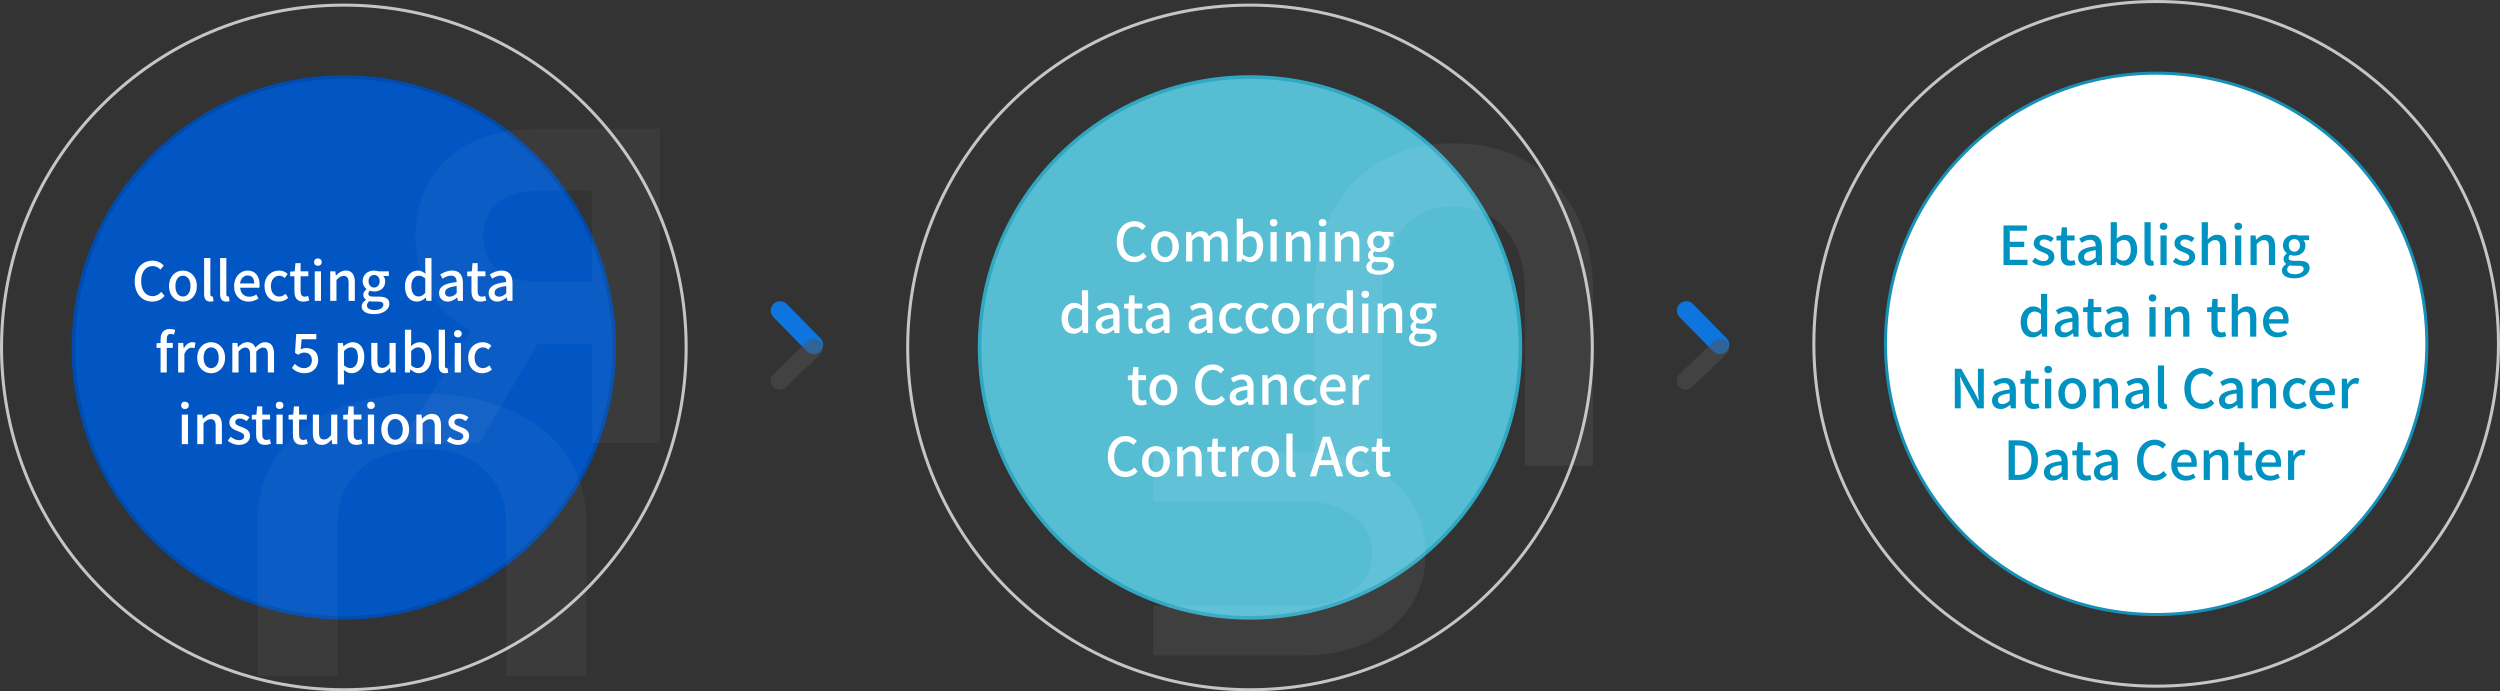
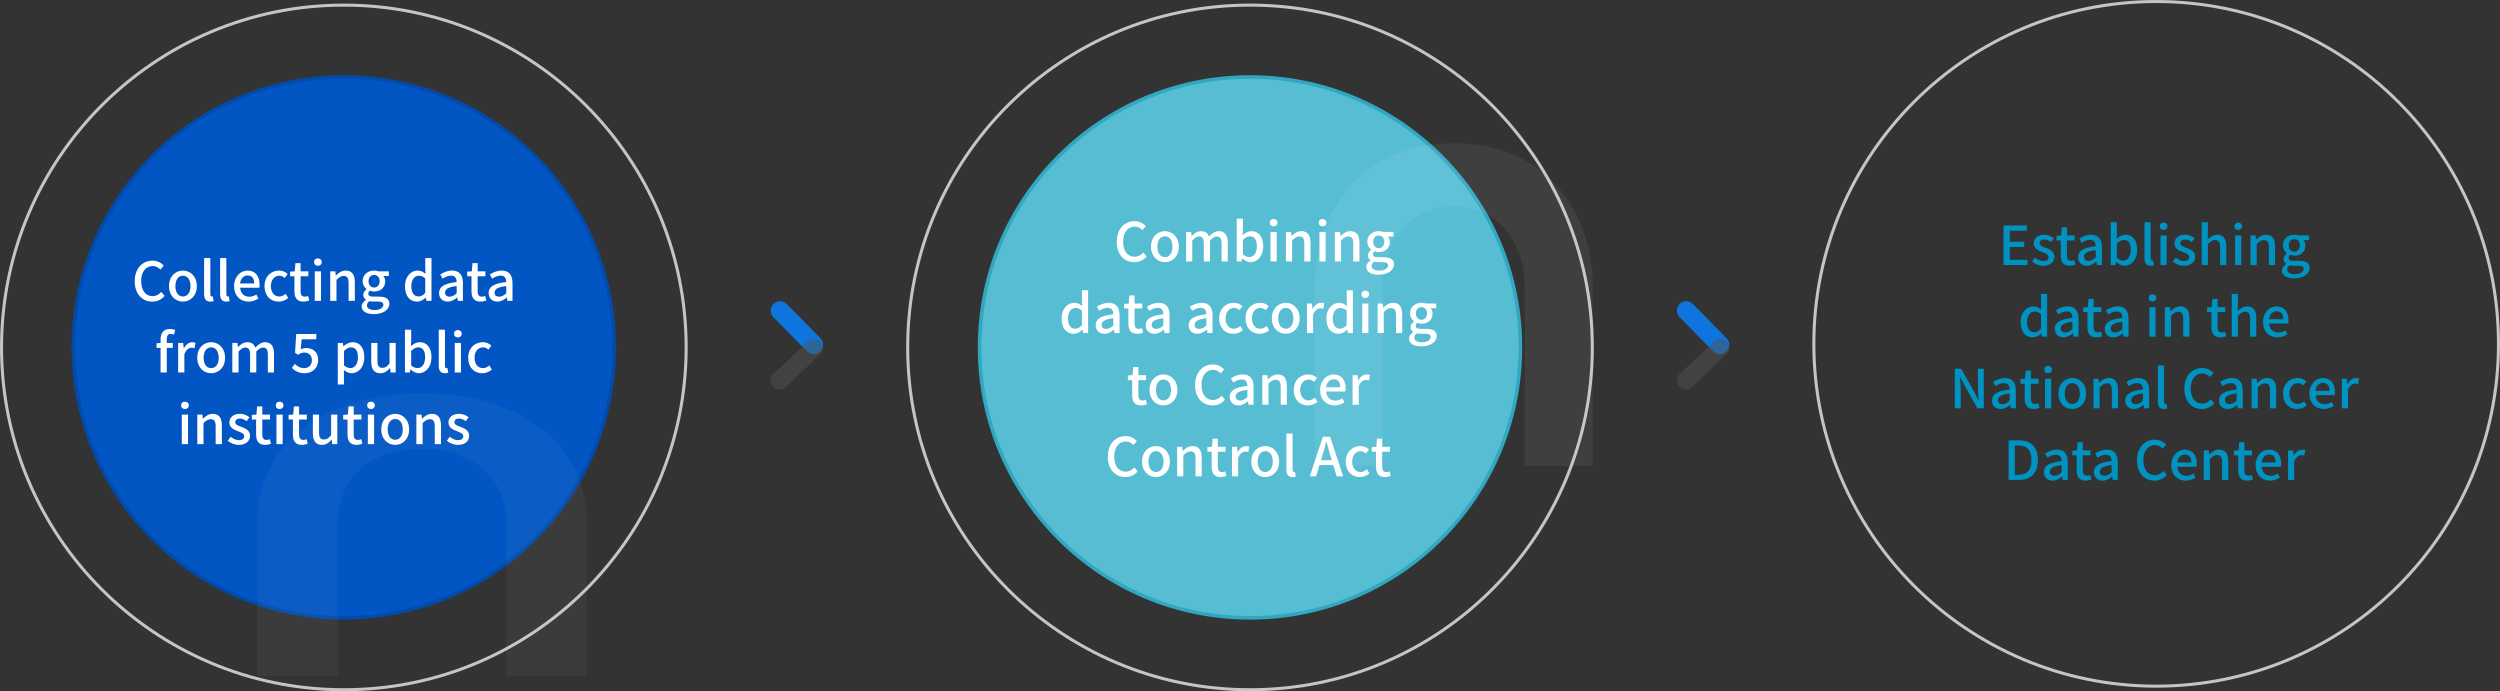
<svg xmlns="http://www.w3.org/2000/svg" width="698" height="193" viewBox="0 0 698 193" fill="none">
  <rect x="0" y="0" width="698" height="193" fill="#333333" stroke="none" />
  <g clip-path="url(#clip0_91_108)">
    <path d="M602 191.576C654.785 191.576 697.575 148.785 697.575 96.001C697.575 43.217 654.785 0.426 602 0.426C549.216 0.426 506.426 43.217 506.426 96.001C506.426 148.785 549.216 191.576 602 191.576Z" stroke="#DDDDDD" stroke-opacity="0.86" stroke-width="0.851" />
-     <path d="M602 171.575C643.739 171.575 677.575 137.739 677.575 96C677.575 54.261 643.739 20.425 602 20.425C560.262 20.425 526.426 54.261 526.426 96C526.426 137.739 560.262 171.575 602 171.575Z" fill="white" stroke="#1790B6" stroke-width="0.851" />
    <path d="M559.383 74V62.945H565.908V64.415H561.123V67.49H565.173V68.96H561.123V72.53H566.073V74H559.383ZM570.462 74.195C569.322 74.195 568.167 73.715 567.357 73.055L568.167 71.945C568.902 72.515 569.622 72.89 570.507 72.89C571.497 72.89 571.962 72.41 571.962 71.78C571.962 71.03 571.032 70.7 570.147 70.355C569.037 69.935 567.822 69.35 567.822 67.955C567.822 66.575 568.932 65.54 570.762 65.54C571.857 65.54 572.772 65.99 573.432 66.515L572.622 67.58C572.052 67.16 571.467 66.86 570.792 66.86C569.877 66.86 569.457 67.31 569.457 67.88C569.457 68.585 570.267 68.855 571.167 69.185C572.322 69.62 573.597 70.13 573.597 71.69C573.597 73.07 572.502 74.195 570.462 74.195ZM577.872 74.195C576.012 74.195 575.367 73.04 575.367 71.3V67.13H574.167V65.84L575.457 65.75L575.652 63.47H577.092V65.75H579.237V67.13H577.092V71.315C577.092 72.305 577.437 72.815 578.292 72.815C578.577 72.815 578.937 72.725 579.177 72.62L579.492 73.895C579.027 74.045 578.472 74.195 577.872 74.195ZM582.629 74.195C581.204 74.195 580.199 73.265 580.199 71.81C580.199 70.04 581.699 69.125 585.134 68.75C585.119 67.79 584.774 66.95 583.559 66.95C582.689 66.95 581.879 67.34 581.174 67.79L580.529 66.62C581.384 66.08 582.539 65.54 583.859 65.54C585.914 65.54 586.859 66.845 586.859 69.035V74H585.449L585.314 73.055H585.254C584.504 73.7 583.619 74.195 582.629 74.195ZM583.154 72.83C583.874 72.83 584.459 72.485 585.134 71.87V69.845C582.689 70.13 581.864 70.76 581.864 71.69C581.864 72.5 582.419 72.83 583.154 72.83ZM593.146 74.195C592.396 74.195 591.571 73.805 590.866 73.145H590.821L590.656 74H589.306V62.045H591.031V65.21L590.971 66.62C591.676 66.005 592.561 65.54 593.431 65.54C595.516 65.54 596.701 67.205 596.701 69.74C596.701 72.575 595.006 74.195 593.146 74.195ZM592.816 72.77C594.016 72.77 594.916 71.705 594.916 69.77C594.916 68.045 594.361 66.98 592.981 66.98C592.336 66.98 591.706 67.31 591.031 67.985V72.02C591.661 72.575 592.306 72.77 592.816 72.77ZM600.45 74.195C599.205 74.195 598.74 73.4 598.74 72.065V62.045H600.465V72.155C600.465 72.62 600.66 72.785 600.87 72.785C600.945 72.785 601.005 72.785 601.155 72.755L601.38 74.06C601.17 74.135 600.885 74.195 600.45 74.195ZM603.208 74V65.75H604.933V74H603.208ZM604.063 64.205C603.433 64.205 602.998 63.8 602.998 63.17C602.998 62.555 603.433 62.15 604.063 62.15C604.693 62.15 605.143 62.555 605.143 63.17C605.143 63.8 604.693 64.205 604.063 64.205ZM609.749 74.195C608.609 74.195 607.454 73.715 606.644 73.055L607.454 71.945C608.189 72.515 608.909 72.89 609.794 72.89C610.784 72.89 611.249 72.41 611.249 71.78C611.249 71.03 610.319 70.7 609.434 70.355C608.324 69.935 607.109 69.35 607.109 67.955C607.109 66.575 608.219 65.54 610.049 65.54C611.144 65.54 612.059 65.99 612.719 66.515L611.909 67.58C611.339 67.16 610.754 66.86 610.079 66.86C609.164 66.86 608.744 67.31 608.744 67.88C608.744 68.585 609.554 68.855 610.454 69.185C611.609 69.62 612.884 70.13 612.884 71.69C612.884 73.07 611.789 74.195 609.749 74.195ZM614.722 74V62.045H616.447V65.21L616.372 66.845C617.092 66.155 617.917 65.54 619.042 65.54C620.797 65.54 621.577 66.71 621.577 68.81V74H619.852V69.02C619.852 67.595 619.432 67.025 618.457 67.025C617.692 67.025 617.167 67.415 616.447 68.15V74H614.722ZM624.038 74V65.75H625.763V74H624.038ZM624.893 64.205C624.263 64.205 623.828 63.8 623.828 63.17C623.828 62.555 624.263 62.15 624.893 62.15C625.523 62.15 625.973 62.555 625.973 63.17C625.973 63.8 625.523 64.205 624.893 64.205ZM628.345 74V65.75H629.755L629.89 66.89H629.935C630.7 66.155 631.54 65.54 632.665 65.54C634.42 65.54 635.2 66.71 635.2 68.81V74H633.475V69.02C633.475 67.595 633.055 67.025 632.08 67.025C631.315 67.025 630.79 67.415 630.07 68.15V74H628.345ZM640.525 77.705C638.545 77.705 637.105 76.97 637.105 75.53C637.105 74.84 637.54 74.195 638.305 73.73V73.655C637.885 73.4 637.555 72.965 637.555 72.29C637.555 71.645 638.02 71.09 638.485 70.76V70.7C637.915 70.265 637.39 69.485 637.39 68.495C637.39 66.635 638.875 65.54 640.585 65.54C641.05 65.54 641.47 65.63 641.785 65.75H644.71V67.04H643.135C643.45 67.37 643.675 67.925 643.675 68.555C643.675 70.355 642.31 71.39 640.585 71.39C640.21 71.39 639.79 71.3 639.43 71.135C639.16 71.375 638.98 71.6 638.98 72.005C638.98 72.5 639.31 72.815 640.36 72.815H641.875C643.825 72.815 644.845 73.415 644.845 74.825C644.845 76.415 643.165 77.705 640.525 77.705ZM640.585 70.28C641.44 70.28 642.145 69.605 642.145 68.495C642.145 67.4 641.455 66.755 640.585 66.755C639.715 66.755 639.025 67.385 639.025 68.495C639.025 69.605 639.73 70.28 640.585 70.28ZM640.78 76.565C642.22 76.565 643.18 75.86 643.18 75.095C643.18 74.405 642.64 74.195 641.635 74.195H640.39C640 74.195 639.625 74.15 639.28 74.075C638.785 74.435 638.575 74.855 638.575 75.275C638.575 76.085 639.415 76.565 640.78 76.565ZM567.562 94.195C565.492 94.195 564.157 92.62 564.157 89.875C564.157 87.205 565.852 85.54 567.697 85.54C568.642 85.54 569.242 85.9 569.917 86.47L569.842 85.105V82.045H571.567V94H570.157L570.022 93.07H569.962C569.347 93.7 568.492 94.195 567.562 94.195ZM567.967 92.77C568.657 92.77 569.242 92.455 569.842 91.765V87.73C569.227 87.175 568.642 86.98 568.027 86.98C566.872 86.98 565.942 88.075 565.942 89.86C565.942 91.735 566.677 92.77 567.967 92.77ZM576.11 94.195C574.685 94.195 573.68 93.265 573.68 91.81C573.68 90.04 575.18 89.125 578.615 88.75C578.6 87.79 578.255 86.95 577.04 86.95C576.17 86.95 575.36 87.34 574.655 87.79L574.01 86.62C574.865 86.08 576.02 85.54 577.34 85.54C579.395 85.54 580.34 86.845 580.34 89.035V94H578.93L578.795 93.055H578.735C577.985 93.7 577.1 94.195 576.11 94.195ZM576.635 92.83C577.355 92.83 577.94 92.485 578.615 91.87V89.845C576.17 90.13 575.345 90.76 575.345 91.69C575.345 92.5 575.9 92.83 576.635 92.83ZM585.314 94.195C583.454 94.195 582.809 93.04 582.809 91.3V87.13H581.609V85.84L582.899 85.75L583.094 83.47H584.534V85.75H586.679V87.13H584.534V91.315C584.534 92.305 584.879 92.815 585.734 92.815C586.019 92.815 586.379 92.725 586.619 92.62L586.934 93.895C586.469 94.045 585.914 94.195 585.314 94.195ZM590.07 94.195C588.645 94.195 587.64 93.265 587.64 91.81C587.64 90.04 589.14 89.125 592.575 88.75C592.56 87.79 592.215 86.95 591 86.95C590.13 86.95 589.32 87.34 588.615 87.79L587.97 86.62C588.825 86.08 589.98 85.54 591.3 85.54C593.355 85.54 594.3 86.845 594.3 89.035V94H592.89L592.755 93.055H592.695C591.945 93.7 591.06 94.195 590.07 94.195ZM590.595 92.83C591.315 92.83 591.9 92.485 592.575 91.87V89.845C590.13 90.13 589.305 90.76 589.305 91.69C589.305 92.5 589.86 92.83 590.595 92.83ZM600.117 94V85.75H601.842V94H600.117ZM600.972 84.205C600.342 84.205 599.907 83.8 599.907 83.17C599.907 82.555 600.342 82.15 600.972 82.15C601.602 82.15 602.052 82.555 602.052 83.17C602.052 83.8 601.602 84.205 600.972 84.205ZM604.424 94V85.75H605.834L605.969 86.89H606.014C606.779 86.155 607.619 85.54 608.744 85.54C610.499 85.54 611.279 86.71 611.279 88.81V94H609.554V89.02C609.554 87.595 609.134 87.025 608.159 87.025C607.394 87.025 606.869 87.415 606.149 88.15V94H604.424ZM619.928 94.195C618.068 94.195 617.423 93.04 617.423 91.3V87.13H616.223V85.84L617.513 85.75L617.708 83.47H619.148V85.75H621.293V87.13H619.148V91.315C619.148 92.305 619.493 92.815 620.348 92.815C620.633 92.815 620.993 92.725 621.233 92.62L621.548 93.895C621.083 94.045 620.528 94.195 619.928 94.195ZM623.1 94V82.045H624.825V85.21L624.75 86.845C625.47 86.155 626.295 85.54 627.42 85.54C629.175 85.54 629.955 86.71 629.955 88.81V94H628.23V89.02C628.23 87.595 627.81 87.025 626.835 87.025C626.07 87.025 625.545 87.415 624.825 88.15V94H623.1ZM635.852 94.195C633.617 94.195 631.832 92.605 631.832 89.875C631.832 87.205 633.677 85.54 635.597 85.54C637.787 85.54 638.972 87.115 638.972 89.44C638.972 89.785 638.927 90.115 638.882 90.325H633.527C633.662 91.9 634.652 92.845 636.077 92.845C636.812 92.845 637.442 92.62 638.042 92.23L638.642 93.325C637.877 93.835 636.932 94.195 635.852 94.195ZM633.512 89.125H637.472C637.472 87.715 636.827 86.89 635.627 86.89C634.592 86.89 633.677 87.685 633.512 89.125ZM545.782 114V102.945H547.567L551.227 109.44L552.382 111.78H552.457C552.367 110.64 552.232 109.305 552.232 108.105V102.945H553.882V114H552.097L548.437 107.49L547.282 105.18H547.207C547.297 106.32 547.432 107.595 547.432 108.795V114H545.782ZM558.598 114.195C557.173 114.195 556.168 113.265 556.168 111.81C556.168 110.04 557.668 109.125 561.103 108.75C561.088 107.79 560.743 106.95 559.528 106.95C558.658 106.95 557.848 107.34 557.143 107.79L556.498 106.62C557.353 106.08 558.508 105.54 559.828 105.54C561.883 105.54 562.828 106.845 562.828 109.035V114H561.418L561.283 113.055H561.223C560.473 113.7 559.588 114.195 558.598 114.195ZM559.123 112.83C559.843 112.83 560.428 112.485 561.103 111.87V109.845C558.658 110.13 557.833 110.76 557.833 111.69C557.833 112.5 558.388 112.83 559.123 112.83ZM567.802 114.195C565.942 114.195 565.297 113.04 565.297 111.3V107.13H564.097V105.84L565.387 105.75L565.582 103.47H567.022V105.75H569.167V107.13H567.022V111.315C567.022 112.305 567.367 112.815 568.222 112.815C568.507 112.815 568.867 112.725 569.107 112.62L569.422 113.895C568.957 114.045 568.402 114.195 567.802 114.195ZM570.974 114V105.75H572.699V114H570.974ZM571.829 104.205C571.199 104.205 570.764 103.8 570.764 103.17C570.764 102.555 571.199 102.15 571.829 102.15C572.459 102.15 572.909 102.555 572.909 103.17C572.909 103.8 572.459 104.205 571.829 104.205ZM578.581 114.195C576.541 114.195 574.696 112.62 574.696 109.875C574.696 107.13 576.541 105.54 578.581 105.54C580.621 105.54 582.466 107.13 582.466 109.875C582.466 112.62 580.621 114.195 578.581 114.195ZM578.581 112.785C579.886 112.785 580.696 111.63 580.696 109.875C580.696 108.135 579.886 106.965 578.581 106.965C577.291 106.965 576.481 108.135 576.481 109.875C576.481 111.63 577.291 112.785 578.581 112.785ZM584.494 114V105.75H585.904L586.039 106.89H586.084C586.849 106.155 587.689 105.54 588.814 105.54C590.569 105.54 591.349 106.71 591.349 108.81V114H589.624V109.02C589.624 107.595 589.204 107.025 588.229 107.025C587.464 107.025 586.939 107.415 586.219 108.15V114H584.494ZM595.805 114.195C594.38 114.195 593.375 113.265 593.375 111.81C593.375 110.04 594.875 109.125 598.31 108.75C598.295 107.79 597.95 106.95 596.735 106.95C595.865 106.95 595.055 107.34 594.35 107.79L593.705 106.62C594.56 106.08 595.715 105.54 597.035 105.54C599.09 105.54 600.035 106.845 600.035 109.035V114H598.625L598.49 113.055H598.43C597.68 113.7 596.795 114.195 595.805 114.195ZM596.33 112.83C597.05 112.83 597.635 112.485 598.31 111.87V109.845C595.865 110.13 595.04 110.76 595.04 111.69C595.04 112.5 595.595 112.83 596.33 112.83ZM604.193 114.195C602.948 114.195 602.483 113.4 602.483 112.065V102.045H604.208V112.155C604.208 112.62 604.403 112.785 604.613 112.785C604.688 112.785 604.748 112.785 604.898 112.755L605.123 114.06C604.913 114.135 604.628 114.195 604.193 114.195ZM614.775 114.195C612 114.195 609.87 112.125 609.87 108.51C609.87 104.91 612.06 102.75 614.85 102.75C616.23 102.75 617.31 103.41 617.985 104.145L617.04 105.255C616.47 104.67 615.78 104.265 614.88 104.265C612.975 104.265 611.655 105.855 611.655 108.45C611.655 111.075 612.885 112.68 614.835 112.68C615.855 112.68 616.62 112.23 617.28 111.51L618.21 112.605C617.325 113.625 616.2 114.195 614.775 114.195ZM621.967 114.195C620.542 114.195 619.537 113.265 619.537 111.81C619.537 110.04 621.037 109.125 624.472 108.75C624.457 107.79 624.112 106.95 622.897 106.95C622.027 106.95 621.217 107.34 620.512 107.79L619.867 106.62C620.722 106.08 621.877 105.54 623.197 105.54C625.252 105.54 626.197 106.845 626.197 109.035V114H624.787L624.652 113.055H624.592C623.842 113.7 622.957 114.195 621.967 114.195ZM622.492 112.83C623.212 112.83 623.797 112.485 624.472 111.87V109.845C622.027 110.13 621.202 110.76 621.202 111.69C621.202 112.5 621.757 112.83 622.492 112.83ZM628.645 114V105.75H630.055L630.19 106.89H630.235C631 106.155 631.84 105.54 632.965 105.54C634.72 105.54 635.5 106.71 635.5 108.81V114H633.775V109.02C633.775 107.595 633.355 107.025 632.38 107.025C631.615 107.025 631.09 107.415 630.37 108.15V114H628.645ZM641.365 114.195C639.13 114.195 637.42 112.62 637.42 109.875C637.42 107.13 639.325 105.54 641.5 105.54C642.55 105.54 643.315 105.96 643.915 106.485L643.06 107.61C642.61 107.205 642.145 106.965 641.59 106.965C640.195 106.965 639.205 108.135 639.205 109.875C639.205 111.63 640.165 112.785 641.53 112.785C642.22 112.785 642.835 112.455 643.33 112.035L644.05 113.175C643.285 113.85 642.31 114.195 641.365 114.195ZM648.794 114.195C646.559 114.195 644.774 112.605 644.774 109.875C644.774 107.205 646.619 105.54 648.539 105.54C650.729 105.54 651.914 107.115 651.914 109.44C651.914 109.785 651.869 110.115 651.824 110.325H646.469C646.604 111.9 647.594 112.845 649.019 112.845C649.754 112.845 650.384 112.62 650.984 112.23L651.584 113.325C650.819 113.835 649.874 114.195 648.794 114.195ZM646.454 109.125H650.414C650.414 107.715 649.769 106.89 648.569 106.89C647.534 106.89 646.619 107.685 646.454 109.125ZM653.84 114V105.75H655.25L655.385 107.235H655.43C656.015 106.17 656.885 105.54 657.77 105.54C658.175 105.54 658.445 105.6 658.7 105.72L658.385 107.22C658.1 107.13 657.89 107.085 657.56 107.085C656.885 107.085 656.075 107.55 655.565 108.855V114H653.84ZM560.804 134V122.945H563.669C567.059 122.945 568.994 124.835 568.994 128.435C568.994 132.02 567.059 134 563.759 134H560.804ZM562.544 132.575H563.549C565.919 132.575 567.194 131.18 567.194 128.435C567.194 125.675 565.919 124.37 563.549 124.37H562.544V132.575ZM573.092 134.195C571.667 134.195 570.662 133.265 570.662 131.81C570.662 130.04 572.162 129.125 575.597 128.75C575.582 127.79 575.237 126.95 574.022 126.95C573.152 126.95 572.342 127.34 571.637 127.79L570.992 126.62C571.847 126.08 573.002 125.54 574.322 125.54C576.377 125.54 577.322 126.845 577.322 129.035V134H575.912L575.777 133.055H575.717C574.967 133.7 574.082 134.195 573.092 134.195ZM573.617 132.83C574.337 132.83 574.922 132.485 575.597 131.87V129.845C573.152 130.13 572.327 130.76 572.327 131.69C572.327 132.5 572.882 132.83 573.617 132.83ZM582.296 134.195C580.436 134.195 579.791 133.04 579.791 131.3V127.13H578.591V125.84L579.881 125.75L580.076 123.47H581.516V125.75H583.661V127.13H581.516V131.315C581.516 132.305 581.861 132.815 582.716 132.815C583.001 132.815 583.361 132.725 583.601 132.62L583.916 133.895C583.451 134.045 582.896 134.195 582.296 134.195ZM587.052 134.195C585.627 134.195 584.622 133.265 584.622 131.81C584.622 130.04 586.122 129.125 589.557 128.75C589.542 127.79 589.197 126.95 587.982 126.95C587.112 126.95 586.302 127.34 585.597 127.79L584.952 126.62C585.807 126.08 586.962 125.54 588.282 125.54C590.337 125.54 591.282 126.845 591.282 129.035V134H589.872L589.737 133.055H589.677C588.927 133.7 588.042 134.195 587.052 134.195ZM587.577 132.83C588.297 132.83 588.882 132.485 589.557 131.87V129.845C587.112 130.13 586.287 130.76 586.287 131.69C586.287 132.5 586.842 132.83 587.577 132.83ZM601.554 134.195C598.779 134.195 596.649 132.125 596.649 128.51C596.649 124.91 598.839 122.75 601.629 122.75C603.009 122.75 604.089 123.41 604.764 124.145L603.819 125.255C603.249 124.67 602.559 124.265 601.659 124.265C599.754 124.265 598.434 125.855 598.434 128.45C598.434 131.075 599.664 132.68 601.614 132.68C602.634 132.68 603.399 132.23 604.059 131.51L604.989 132.605C604.104 133.625 602.979 134.195 601.554 134.195ZM610.232 134.195C607.997 134.195 606.212 132.605 606.212 129.875C606.212 127.205 608.057 125.54 609.977 125.54C612.167 125.54 613.352 127.115 613.352 129.44C613.352 129.785 613.307 130.115 613.262 130.325H607.907C608.042 131.9 609.032 132.845 610.457 132.845C611.192 132.845 611.822 132.62 612.422 132.23L613.022 133.325C612.257 133.835 611.312 134.195 610.232 134.195ZM607.892 129.125H611.852C611.852 127.715 611.207 126.89 610.007 126.89C608.972 126.89 608.057 127.685 607.892 129.125ZM615.278 134V125.75H616.688L616.823 126.89H616.868C617.633 126.155 618.473 125.54 619.598 125.54C621.353 125.54 622.133 126.71 622.133 128.81V134H620.408V129.02C620.408 127.595 619.988 127.025 619.013 127.025C618.248 127.025 617.723 127.415 617.003 128.15V134H615.278ZM627.413 134.195C625.553 134.195 624.908 133.04 624.908 131.3V127.13H623.708V125.84L624.998 125.75L625.193 123.47H626.633V125.75H628.778V127.13H626.633V131.315C626.633 132.305 626.978 132.815 627.833 132.815C628.118 132.815 628.478 132.725 628.718 132.62L629.033 133.895C628.568 134.045 628.013 134.195 627.413 134.195ZM633.772 134.195C631.537 134.195 629.752 132.605 629.752 129.875C629.752 127.205 631.597 125.54 633.517 125.54C635.707 125.54 636.892 127.115 636.892 129.44C636.892 129.785 636.847 130.115 636.802 130.325H631.447C631.582 131.9 632.572 132.845 633.997 132.845C634.732 132.845 635.362 132.62 635.962 132.23L636.562 133.325C635.797 133.835 634.852 134.195 633.772 134.195ZM631.432 129.125H635.392C635.392 127.715 634.747 126.89 633.547 126.89C632.512 126.89 631.597 127.685 631.432 129.125ZM638.818 134V125.75H640.228L640.363 127.235H640.408C640.993 126.17 641.863 125.54 642.748 125.54C643.153 125.54 643.423 125.6 643.678 125.72L643.363 127.22C643.078 127.13 642.868 127.085 642.538 127.085C641.863 127.085 641.053 127.55 640.543 128.855V134H638.818Z" fill="#0092C0" />
    <path d="M349 172.5C390.697 172.5 424.5 138.697 424.5 97C424.5 55.303 390.697 21.5 349 21.5C307.303 21.5 273.5 55.303 273.5 97C273.5 138.697 307.303 172.5 349 172.5Z" fill="#57BDD3" stroke="#31A8C2" />
    <g style="mix-blend-mode:screen">
      <path d="M444.717 130.048H425.758V81.09C425.758 74.041 423.952 68.393 420.378 64.109C416.805 59.825 411.952 57.682 405.858 57.682C399.764 57.682 394.911 59.825 391.337 64.109C387.763 68.393 385.958 74.041 385.958 81.09V130.048H366.998V81.09C366.998 72.911 368.616 65.667 371.851 59.474C375.086 53.242 379.638 48.452 385.506 45.063C391.375 41.675 398.146 40 405.858 40C413.569 40 420.341 41.675 426.247 45.063C432.115 48.452 436.667 53.242 439.902 59.474C443.137 65.706 444.755 72.911 444.755 81.09V130.048H444.717Z" fill="white" fill-opacity="0.06" />
    </g>
    <g style="mix-blend-mode:screen">
-       <path d="M322.001 126.028V139.926H363.321C369.271 139.926 374.037 141.25 377.653 143.869C381.269 146.489 383.077 150.046 383.077 154.514C383.077 158.981 381.269 162.538 377.653 165.158C374.037 167.778 369.271 169.102 363.321 169.102H322.001V183H363.321C370.224 183 376.338 181.814 381.565 179.443C386.824 177.071 390.868 173.734 393.728 169.433C396.587 165.131 398.001 160.167 398.001 154.514C398.001 148.861 396.587 143.897 393.728 139.568C390.868 135.266 386.824 131.929 381.565 129.557C376.305 127.186 370.224 126 363.321 126H322.001V126.028Z" fill="white" fill-opacity="0.06" />
-     </g>
+       </g>
    <path d="M349 192.575C401.785 192.575 444.575 149.784 444.575 97C444.575 44.216 401.785 1.425 349 1.425C296.216 1.425 253.426 44.216 253.426 97C253.426 149.784 296.216 192.575 349 192.575Z" stroke="#DDDDDD" stroke-opacity="0.86" stroke-width="0.851" />
    <path d="M316.701 73.195C313.926 73.195 311.796 71.125 311.796 67.51C311.796 63.91 313.986 61.75 316.776 61.75C318.156 61.75 319.236 62.41 319.911 63.145L318.966 64.255C318.396 63.67 317.706 63.265 316.806 63.265C314.901 63.265 313.581 64.855 313.581 67.45C313.581 70.075 314.811 71.68 316.761 71.68C317.781 71.68 318.546 71.23 319.206 70.51L320.136 71.605C319.251 72.625 318.126 73.195 316.701 73.195ZM325.244 73.195C323.204 73.195 321.359 71.62 321.359 68.875C321.359 66.13 323.204 64.54 325.244 64.54C327.284 64.54 329.129 66.13 329.129 68.875C329.129 71.62 327.284 73.195 325.244 73.195ZM325.244 71.785C326.549 71.785 327.359 70.63 327.359 68.875C327.359 67.135 326.549 65.965 325.244 65.965C323.954 65.965 323.144 67.135 323.144 68.875C323.144 70.63 323.954 71.785 325.244 71.785ZM331.158 73V64.75H332.568L332.703 65.905H332.748C333.453 65.155 334.278 64.54 335.298 64.54C336.528 64.54 337.218 65.11 337.578 66.055C338.388 65.185 339.228 64.54 340.263 64.54C341.988 64.54 342.798 65.71 342.798 67.81V73H341.073V68.02C341.073 66.595 340.623 66.025 339.693 66.025C339.123 66.025 338.523 66.4 337.833 67.15V73H336.108V68.02C336.108 66.595 335.673 66.025 334.728 66.025C334.173 66.025 333.558 66.4 332.883 67.15V73H331.158ZM349.133 73.195C348.383 73.195 347.558 72.805 346.853 72.145H346.808L346.643 73H345.293V61.045H347.018V64.21L346.958 65.62C347.663 65.005 348.548 64.54 349.418 64.54C351.503 64.54 352.688 66.205 352.688 68.74C352.688 71.575 350.993 73.195 349.133 73.195ZM348.803 71.77C350.003 71.77 350.903 70.705 350.903 68.77C350.903 67.045 350.348 65.98 348.968 65.98C348.323 65.98 347.693 66.31 347.018 66.985V71.02C347.648 71.575 348.293 71.77 348.803 71.77ZM354.727 73V64.75H356.452V73H354.727ZM355.582 63.205C354.952 63.205 354.517 62.8 354.517 62.17C354.517 61.555 354.952 61.15 355.582 61.15C356.212 61.15 356.662 61.555 356.662 62.17C356.662 62.8 356.212 63.205 355.582 63.205ZM359.034 73V64.75H360.444L360.579 65.89H360.624C361.389 65.155 362.229 64.54 363.354 64.54C365.109 64.54 365.889 65.71 365.889 67.81V73H364.164V68.02C364.164 66.595 363.744 66.025 362.769 66.025C362.004 66.025 361.479 66.415 360.759 67.15V73H359.034ZM368.394 73V64.75H370.119V73H368.394ZM369.249 63.205C368.619 63.205 368.184 62.8 368.184 62.17C368.184 61.555 368.619 61.15 369.249 61.15C369.879 61.15 370.329 61.555 370.329 62.17C370.329 62.8 369.879 63.205 369.249 63.205ZM372.701 73V64.75H374.111L374.246 65.89H374.291C375.056 65.155 375.896 64.54 377.021 64.54C378.776 64.54 379.556 65.71 379.556 67.81V73H377.831V68.02C377.831 66.595 377.411 66.025 376.436 66.025C375.671 66.025 375.146 66.415 374.426 67.15V73H372.701ZM384.881 76.705C382.901 76.705 381.461 75.97 381.461 74.53C381.461 73.84 381.896 73.195 382.661 72.73V72.655C382.241 72.4 381.911 71.965 381.911 71.29C381.911 70.645 382.376 70.09 382.841 69.76V69.7C382.271 69.265 381.746 68.485 381.746 67.495C381.746 65.635 383.231 64.54 384.941 64.54C385.406 64.54 385.826 64.63 386.141 64.75H389.066V66.04H387.491C387.806 66.37 388.031 66.925 388.031 67.555C388.031 69.355 386.666 70.39 384.941 70.39C384.566 70.39 384.146 70.3 383.786 70.135C383.516 70.375 383.336 70.6 383.336 71.005C383.336 71.5 383.666 71.815 384.716 71.815H386.231C388.181 71.815 389.201 72.415 389.201 73.825C389.201 75.415 387.521 76.705 384.881 76.705ZM384.941 69.28C385.796 69.28 386.501 68.605 386.501 67.495C386.501 66.4 385.811 65.755 384.941 65.755C384.071 65.755 383.381 66.385 383.381 67.495C383.381 68.605 384.086 69.28 384.941 69.28ZM385.136 75.565C386.576 75.565 387.536 74.86 387.536 74.095C387.536 73.405 386.996 73.195 385.991 73.195H384.746C384.356 73.195 383.981 73.15 383.636 73.075C383.141 73.435 382.931 73.855 382.931 74.275C382.931 75.085 383.771 75.565 385.136 75.565ZM299.796 93.195C297.726 93.195 296.391 91.62 296.391 88.875C296.391 86.205 298.086 84.54 299.931 84.54C300.876 84.54 301.476 84.9 302.151 85.47L302.076 84.105V81.045H303.801V93H302.391L302.256 92.07H302.196C301.581 92.7 300.726 93.195 299.796 93.195ZM300.201 91.77C300.891 91.77 301.476 91.455 302.076 90.765V86.73C301.461 86.175 300.876 85.98 300.261 85.98C299.106 85.98 298.176 87.075 298.176 88.86C298.176 90.735 298.911 91.77 300.201 91.77ZM308.344 93.195C306.919 93.195 305.914 92.265 305.914 90.81C305.914 89.04 307.414 88.125 310.849 87.75C310.834 86.79 310.489 85.95 309.274 85.95C308.404 85.95 307.594 86.34 306.889 86.79L306.244 85.62C307.099 85.08 308.254 84.54 309.574 84.54C311.629 84.54 312.574 85.845 312.574 88.035V93H311.164L311.029 92.055H310.969C310.219 92.7 309.334 93.195 308.344 93.195ZM308.869 91.83C309.589 91.83 310.174 91.485 310.849 90.87V88.845C308.404 89.13 307.579 89.76 307.579 90.69C307.579 91.5 308.134 91.83 308.869 91.83ZM317.548 93.195C315.688 93.195 315.043 92.04 315.043 90.3V86.13H313.843V84.84L315.133 84.75L315.328 82.47H316.768V84.75H318.913V86.13H316.768V90.315C316.768 91.305 317.113 91.815 317.968 91.815C318.253 91.815 318.613 91.725 318.853 91.62L319.168 92.895C318.703 93.045 318.148 93.195 317.548 93.195ZM322.304 93.195C320.879 93.195 319.874 92.265 319.874 90.81C319.874 89.04 321.374 88.125 324.809 87.75C324.794 86.79 324.449 85.95 323.234 85.95C322.364 85.95 321.554 86.34 320.849 86.79L320.204 85.62C321.059 85.08 322.214 84.54 323.534 84.54C325.589 84.54 326.534 85.845 326.534 88.035V93H325.124L324.989 92.055H324.929C324.179 92.7 323.294 93.195 322.304 93.195ZM322.829 91.83C323.549 91.83 324.134 91.485 324.809 90.87V88.845C322.364 89.13 321.539 89.76 321.539 90.69C321.539 91.5 322.094 91.83 322.829 91.83ZM334.301 93.195C332.876 93.195 331.871 92.265 331.871 90.81C331.871 89.04 333.371 88.125 336.806 87.75C336.791 86.79 336.446 85.95 335.231 85.95C334.361 85.95 333.551 86.34 332.846 86.79L332.201 85.62C333.056 85.08 334.211 84.54 335.531 84.54C337.586 84.54 338.531 85.845 338.531 88.035V93H337.121L336.986 92.055H336.926C336.176 92.7 335.291 93.195 334.301 93.195ZM334.826 91.83C335.546 91.83 336.131 91.485 336.806 90.87V88.845C334.361 89.13 333.536 89.76 333.536 90.69C333.536 91.5 334.091 91.83 334.826 91.83ZM344.339 93.195C342.104 93.195 340.394 91.62 340.394 88.875C340.394 86.13 342.299 84.54 344.474 84.54C345.524 84.54 346.289 84.96 346.889 85.485L346.034 86.61C345.584 86.205 345.119 85.965 344.564 85.965C343.169 85.965 342.179 87.135 342.179 88.875C342.179 90.63 343.139 91.785 344.504 91.785C345.194 91.785 345.809 91.455 346.304 91.035L347.024 92.175C346.259 92.85 345.284 93.195 344.339 93.195ZM351.693 93.195C349.458 93.195 347.748 91.62 347.748 88.875C347.748 86.13 349.653 84.54 351.828 84.54C352.878 84.54 353.643 84.96 354.243 85.485L353.388 86.61C352.938 86.205 352.473 85.965 351.918 85.965C350.523 85.965 349.533 87.135 349.533 88.875C349.533 90.63 350.493 91.785 351.858 91.785C352.548 91.785 353.163 91.455 353.658 91.035L354.378 92.175C353.613 92.85 352.638 93.195 351.693 93.195ZM358.986 93.195C356.946 93.195 355.101 91.62 355.101 88.875C355.101 86.13 356.946 84.54 358.986 84.54C361.026 84.54 362.871 86.13 362.871 88.875C362.871 91.62 361.026 93.195 358.986 93.195ZM358.986 91.785C360.291 91.785 361.101 90.63 361.101 88.875C361.101 87.135 360.291 85.965 358.986 85.965C357.696 85.965 356.886 87.135 356.886 88.875C356.886 90.63 357.696 91.785 358.986 91.785ZM364.9 93V84.75H366.31L366.445 86.235H366.49C367.075 85.17 367.945 84.54 368.83 84.54C369.235 84.54 369.505 84.6 369.76 84.72L369.445 86.22C369.16 86.13 368.95 86.085 368.62 86.085C367.945 86.085 367.135 86.55 366.625 87.855V93H364.9ZM373.727 93.195C371.657 93.195 370.322 91.62 370.322 88.875C370.322 86.205 372.017 84.54 373.862 84.54C374.807 84.54 375.407 84.9 376.082 85.47L376.007 84.105V81.045H377.732V93H376.322L376.187 92.07H376.127C375.512 92.7 374.657 93.195 373.727 93.195ZM374.132 91.77C374.822 91.77 375.407 91.455 376.007 90.765V86.73C375.392 86.175 374.807 85.98 374.192 85.98C373.037 85.98 372.107 87.075 372.107 88.86C372.107 90.735 372.842 91.77 374.132 91.77ZM380.325 93V84.75H382.05V93H380.325ZM381.18 83.205C380.55 83.205 380.115 82.8 380.115 82.17C380.115 81.555 380.55 81.15 381.18 81.15C381.81 81.15 382.26 81.555 382.26 82.17C382.26 82.8 381.81 83.205 381.18 83.205ZM384.632 93V84.75H386.042L386.177 85.89H386.222C386.987 85.155 387.827 84.54 388.952 84.54C390.707 84.54 391.487 85.71 391.487 87.81V93H389.762V88.02C389.762 86.595 389.342 86.025 388.367 86.025C387.602 86.025 387.077 86.415 386.357 87.15V93H384.632ZM396.812 96.705C394.832 96.705 393.392 95.97 393.392 94.53C393.392 93.84 393.827 93.195 394.592 92.73V92.655C394.172 92.4 393.842 91.965 393.842 91.29C393.842 90.645 394.307 90.09 394.772 89.76V89.7C394.202 89.265 393.677 88.485 393.677 87.495C393.677 85.635 395.162 84.54 396.872 84.54C397.337 84.54 397.757 84.63 398.072 84.75H400.997V86.04H399.422C399.737 86.37 399.962 86.925 399.962 87.555C399.962 89.355 398.597 90.39 396.872 90.39C396.497 90.39 396.077 90.3 395.717 90.135C395.447 90.375 395.267 90.6 395.267 91.005C395.267 91.5 395.597 91.815 396.647 91.815H398.162C400.112 91.815 401.132 92.415 401.132 93.825C401.132 95.415 399.452 96.705 396.812 96.705ZM396.872 89.28C397.727 89.28 398.432 88.605 398.432 87.495C398.432 86.4 397.742 85.755 396.872 85.755C396.002 85.755 395.312 86.385 395.312 87.495C395.312 88.605 396.017 89.28 396.872 89.28ZM397.067 95.565C398.507 95.565 399.467 94.86 399.467 94.095C399.467 93.405 398.927 93.195 397.922 93.195H396.677C396.287 93.195 395.912 93.15 395.567 93.075C395.072 93.435 394.862 93.855 394.862 94.275C394.862 95.085 395.702 95.565 397.067 95.565ZM318.61 113.195C316.75 113.195 316.105 112.04 316.105 110.3V106.13H314.905V104.84L316.195 104.75L316.39 102.47H317.83V104.75H319.975V106.13H317.83V110.315C317.83 111.305 318.175 111.815 319.03 111.815C319.315 111.815 319.675 111.725 319.915 111.62L320.23 112.895C319.765 113.045 319.21 113.195 318.61 113.195ZM324.834 113.195C322.794 113.195 320.949 111.62 320.949 108.875C320.949 106.13 322.794 104.54 324.834 104.54C326.874 104.54 328.719 106.13 328.719 108.875C328.719 111.62 326.874 113.195 324.834 113.195ZM324.834 111.785C326.139 111.785 326.949 110.63 326.949 108.875C326.949 107.135 326.139 105.965 324.834 105.965C323.544 105.965 322.734 107.135 322.734 108.875C322.734 110.63 323.544 111.785 324.834 111.785ZM338.572 113.195C335.797 113.195 333.667 111.125 333.667 107.51C333.667 103.91 335.857 101.75 338.647 101.75C340.027 101.75 341.107 102.41 341.782 103.145L340.837 104.255C340.267 103.67 339.577 103.265 338.677 103.265C336.772 103.265 335.452 104.855 335.452 107.45C335.452 110.075 336.682 111.68 338.632 111.68C339.652 111.68 340.417 111.23 341.077 110.51L342.007 111.605C341.122 112.625 339.997 113.195 338.572 113.195ZM345.764 113.195C344.339 113.195 343.334 112.265 343.334 110.81C343.334 109.04 344.834 108.125 348.269 107.75C348.254 106.79 347.909 105.95 346.694 105.95C345.824 105.95 345.014 106.34 344.309 106.79L343.664 105.62C344.519 105.08 345.674 104.54 346.994 104.54C349.049 104.54 349.994 105.845 349.994 108.035V113H348.584L348.449 112.055H348.389C347.639 112.7 346.754 113.195 345.764 113.195ZM346.289 111.83C347.009 111.83 347.594 111.485 348.269 110.87V108.845C345.824 109.13 344.999 109.76 344.999 110.69C344.999 111.5 345.554 111.83 346.289 111.83ZM352.442 113V104.75H353.852L353.987 105.89H354.032C354.797 105.155 355.637 104.54 356.762 104.54C358.517 104.54 359.297 105.71 359.297 107.81V113H357.572V108.02C357.572 106.595 357.152 106.025 356.177 106.025C355.412 106.025 354.887 106.415 354.167 107.15V113H352.442ZM365.162 113.195C362.927 113.195 361.217 111.62 361.217 108.875C361.217 106.13 363.122 104.54 365.297 104.54C366.347 104.54 367.112 104.96 367.712 105.485L366.857 106.61C366.407 106.205 365.942 105.965 365.387 105.965C363.992 105.965 363.002 107.135 363.002 108.875C363.002 110.63 363.962 111.785 365.327 111.785C366.017 111.785 366.632 111.455 367.127 111.035L367.847 112.175C367.082 112.85 366.107 113.195 365.162 113.195ZM372.591 113.195C370.356 113.195 368.571 111.605 368.571 108.875C368.571 106.205 370.416 104.54 372.336 104.54C374.526 104.54 375.711 106.115 375.711 108.44C375.711 108.785 375.666 109.115 375.621 109.325H370.266C370.401 110.9 371.391 111.845 372.816 111.845C373.551 111.845 374.181 111.62 374.781 111.23L375.381 112.325C374.616 112.835 373.671 113.195 372.591 113.195ZM370.251 108.125H374.211C374.211 106.715 373.566 105.89 372.366 105.89C371.331 105.89 370.416 106.685 370.251 108.125ZM377.637 113V104.75H379.047L379.182 106.235H379.227C379.812 105.17 380.682 104.54 381.567 104.54C381.972 104.54 382.242 104.6 382.497 104.72L382.182 106.22C381.897 106.13 381.687 106.085 381.357 106.085C380.682 106.085 379.872 106.55 379.362 107.855V113H377.637ZM314.204 133.195C311.429 133.195 309.299 131.125 309.299 127.51C309.299 123.91 311.489 121.75 314.279 121.75C315.659 121.75 316.739 122.41 317.414 123.145L316.469 124.255C315.899 123.67 315.209 123.265 314.309 123.265C312.404 123.265 311.084 124.855 311.084 127.45C311.084 130.075 312.314 131.68 314.264 131.68C315.284 131.68 316.049 131.23 316.709 130.51L317.639 131.605C316.754 132.625 315.629 133.195 314.204 133.195ZM322.746 133.195C320.706 133.195 318.861 131.62 318.861 128.875C318.861 126.13 320.706 124.54 322.746 124.54C324.786 124.54 326.631 126.13 326.631 128.875C326.631 131.62 324.786 133.195 322.746 133.195ZM322.746 131.785C324.051 131.785 324.861 130.63 324.861 128.875C324.861 127.135 324.051 125.965 322.746 125.965C321.456 125.965 320.646 127.135 320.646 128.875C320.646 130.63 321.456 131.785 322.746 131.785ZM328.66 133V124.75H330.07L330.205 125.89H330.25C331.015 125.155 331.855 124.54 332.98 124.54C334.735 124.54 335.515 125.71 335.515 127.81V133H333.79V128.02C333.79 126.595 333.37 126.025 332.395 126.025C331.63 126.025 331.105 126.415 330.385 127.15V133H328.66ZM340.795 133.195C338.935 133.195 338.29 132.04 338.29 130.3V126.13H337.09V124.84L338.38 124.75L338.575 122.47H340.015V124.75H342.16V126.13H340.015V130.315C340.015 131.305 340.36 131.815 341.215 131.815C341.5 131.815 341.86 131.725 342.1 131.62L342.415 132.895C341.95 133.045 341.395 133.195 340.795 133.195ZM343.968 133V124.75H345.378L345.513 126.235H345.558C346.143 125.17 347.013 124.54 347.898 124.54C348.303 124.54 348.573 124.6 348.828 124.72L348.513 126.22C348.228 126.13 348.018 126.085 347.688 126.085C347.013 126.085 346.203 126.55 345.693 127.855V133H343.968ZM353.244 133.195C351.204 133.195 349.359 131.62 349.359 128.875C349.359 126.13 351.204 124.54 353.244 124.54C355.284 124.54 357.129 126.13 357.129 128.875C357.129 131.62 355.284 133.195 353.244 133.195ZM353.244 131.785C354.549 131.785 355.359 130.63 355.359 128.875C355.359 127.135 354.549 125.965 353.244 125.965C351.954 125.965 351.144 127.135 351.144 128.875C351.144 130.63 351.954 131.785 353.244 131.785ZM360.868 133.195C359.623 133.195 359.158 132.4 359.158 131.065V121.045H360.883V131.155C360.883 131.62 361.078 131.785 361.288 131.785C361.363 131.785 361.423 131.785 361.573 131.755L361.798 133.06C361.588 133.135 361.303 133.195 360.868 133.195ZM369.26 127L368.81 128.485H371.825L371.39 127C371.015 125.8 370.685 124.57 370.355 123.325H370.28C369.965 124.585 369.62 125.8 369.26 127ZM365.69 133L369.35 121.945H371.36L375.02 133H373.175L372.245 129.85H368.405L367.46 133H365.69ZM379.686 133.195C377.451 133.195 375.741 131.62 375.741 128.875C375.741 126.13 377.646 124.54 379.821 124.54C380.871 124.54 381.636 124.96 382.236 125.485L381.381 126.61C380.931 126.205 380.466 125.965 379.911 125.965C378.516 125.965 377.526 127.135 377.526 128.875C377.526 130.63 378.486 131.785 379.851 131.785C380.541 131.785 381.156 131.455 381.651 131.035L382.371 132.175C381.606 132.85 380.631 133.195 379.686 133.195ZM386.689 133.195C384.829 133.195 384.184 132.04 384.184 130.3V126.13H382.984V124.84L384.274 124.75L384.469 122.47H385.909V124.75H388.054V126.13H385.909V130.315C385.909 131.305 386.254 131.815 387.109 131.815C387.394 131.815 387.754 131.725 387.994 131.62L388.309 132.895C387.844 133.045 387.289 133.195 386.689 133.195Z" fill="white" />
    <path d="M96 172.5C137.697 172.5 171.5 138.698 171.5 97.001C171.5 55.303 137.697 21.5 96 21.5C54.303 21.5 20.5 55.303 20.5 97.001C20.5 138.698 54.303 172.5 96 172.5Z" fill="#0156C3" stroke="#004BAB" />
    <path d="M96 192.575C148.785 192.575 191.575 149.785 191.575 97.001C191.575 44.216 148.785 1.426 96 1.426C43.216 1.426 0.426 44.216 0.426 97.001C0.426 149.785 43.216 192.575 96 192.575Z" stroke="#DDDDDD" stroke-opacity="0.86" stroke-width="0.851" />
    <g style="mix-blend-mode:screen">
      <path d="M163.709 188.72H141.31V145.833C141.31 139.657 139.177 134.71 134.955 130.957C130.733 127.204 125 125.328 117.8 125.328C110.601 125.328 104.868 127.204 100.646 130.957C96.424 134.71 94.291 139.657 94.291 145.833V188.72H71.892V145.833C71.892 138.668 73.803 132.322 77.625 126.897C81.447 121.438 86.824 117.241 93.757 114.273C100.69 111.305 108.69 109.838 117.8 109.838C126.911 109.838 134.911 111.305 141.888 114.273C148.821 117.241 154.199 121.438 158.021 126.897C161.843 132.356 163.754 138.668 163.754 145.833V188.72H163.709Z" fill="white" fill-opacity="0.04" />
    </g>
    <g style="mix-blend-mode:screen">
-       <path d="M165.268 78.689H150.913C145.84 78.689 141.895 77.6 139.114 75.383C136.296 73.205 134.905 70.055 134.905 65.971C134.905 61.888 136.296 58.738 139.114 56.56C141.932 54.382 145.878 53.254 150.913 53.254H165.268V78.689ZM133.741 123.723L150.199 96.034H165.305V123.723H184.244V35.948H150.124C143.06 35.948 136.935 37.193 131.824 39.682C126.676 42.171 122.768 45.671 120.063 50.182C117.357 54.693 116.004 59.982 116.004 66.01C116.004 72.038 117.357 77.288 120.025 81.8C122.693 86.272 126.526 89.772 131.524 92.183L111.833 123.723H133.778H133.741Z" fill="white" fill-opacity="0.04" />
-     </g>
+       </g>
    <path d="M42.514 84.21C39.754 84.21 37.609 82.141 37.609 78.51C37.609 74.91 39.814 72.766 42.604 72.766C43.984 72.766 45.049 73.425 45.724 74.145L44.794 75.27C44.224 74.686 43.534 74.281 42.634 74.281C40.729 74.281 39.409 75.871 39.409 78.451C39.409 81.076 40.639 82.68 42.589 82.68C43.594 82.68 44.374 82.231 45.019 81.51L45.964 82.606C45.079 83.641 43.954 84.21 42.514 84.21ZM51.072 84.21C49.017 84.21 47.187 82.621 47.187 79.891C47.187 77.13 49.017 75.54 51.072 75.54C53.112 75.54 54.957 77.13 54.957 79.891C54.957 82.621 53.112 84.21 51.072 84.21ZM51.072 82.785C52.362 82.785 53.187 81.63 53.187 79.891C53.187 78.135 52.362 76.981 51.072 76.981C49.767 76.981 48.972 78.135 48.972 79.891C48.972 81.63 49.767 82.785 51.072 82.785ZM58.71 84.21C57.45 84.21 56.985 83.4 56.985 82.066V72.061H58.725V82.156C58.725 82.621 58.92 82.785 59.13 82.785C59.205 82.785 59.265 82.785 59.415 82.755L59.64 84.061C59.415 84.135 59.145 84.21 58.71 84.21ZM63.178 84.21C61.918 84.21 61.453 83.4 61.453 82.066V72.061H63.193V82.156C63.193 82.621 63.388 82.785 63.598 82.785C63.673 82.785 63.733 82.785 63.883 82.755L64.108 84.061C63.883 84.135 63.613 84.21 63.178 84.21ZM69.371 84.21C67.121 84.21 65.351 82.606 65.351 79.891C65.351 77.206 67.196 75.54 69.116 75.54C71.291 75.54 72.476 77.115 72.476 79.456C72.476 79.8 72.446 80.13 72.401 80.341H67.046C67.181 81.915 68.171 82.846 69.596 82.846C70.331 82.846 70.946 82.621 71.561 82.231L72.161 83.341C71.396 83.85 70.451 84.21 69.371 84.21ZM67.016 79.141H70.976C70.976 77.716 70.346 76.906 69.146 76.906C68.111 76.906 67.196 77.701 67.016 79.141ZM77.777 84.21C75.557 84.21 73.847 82.621 73.847 79.891C73.847 77.13 75.752 75.54 77.927 75.54C78.977 75.54 79.742 75.96 80.327 76.501L79.487 77.611C79.037 77.221 78.572 76.981 78.017 76.981C76.607 76.981 75.632 78.135 75.632 79.891C75.632 81.63 76.577 82.785 77.957 82.785C78.647 82.785 79.262 82.456 79.757 82.035L80.462 83.191C79.712 83.85 78.737 84.21 77.777 84.21ZM84.707 84.21C82.862 84.21 82.201 83.04 82.201 81.316V77.13H81.001V75.841L82.291 75.751L82.487 73.471H83.927V75.751H86.087V77.13H83.927V81.331C83.927 82.305 84.287 82.831 85.141 82.831C85.427 82.831 85.772 82.725 86.026 82.621L86.341 83.895C85.876 84.046 85.322 84.21 84.707 84.21ZM87.879 84.001V75.751H89.619V84.001H87.879ZM88.749 74.206C88.104 74.206 87.684 73.8 87.684 73.171C87.684 72.555 88.104 72.15 88.749 72.15C89.379 72.15 89.829 72.555 89.829 73.171C89.829 73.8 89.379 74.206 88.749 74.206ZM92.2 84.001V75.751H93.61L93.76 76.906H93.805C94.555 76.156 95.41 75.54 96.535 75.54C98.29 75.54 99.07 76.725 99.07 78.811V84.001H97.33V79.035C97.33 77.596 96.91 77.04 95.95 77.04C95.185 77.04 94.66 77.43 93.94 78.15V84.001H92.2ZM104.396 87.706C102.416 87.706 100.976 86.971 100.976 85.546C100.976 84.841 101.411 84.195 102.176 83.746V83.671C101.741 83.4 101.426 82.966 101.426 82.29C101.426 81.645 101.876 81.091 102.341 80.76V80.701C101.786 80.281 101.246 79.486 101.246 78.51C101.246 76.635 102.746 75.54 104.441 75.54C104.921 75.54 105.341 75.63 105.656 75.751H108.566V77.055H107.006C107.321 77.385 107.546 77.925 107.546 78.555C107.546 80.371 106.181 81.391 104.441 81.391C104.081 81.391 103.661 81.316 103.286 81.15C103.031 81.376 102.836 81.615 102.836 82.02C102.836 82.501 103.181 82.816 104.216 82.816H105.746C107.696 82.816 108.716 83.415 108.716 84.826C108.716 86.415 107.036 87.706 104.396 87.706ZM104.441 80.281C105.296 80.281 106.001 79.606 106.001 78.51C106.001 77.4 105.311 76.77 104.441 76.77C103.586 76.77 102.896 77.4 102.896 78.51C102.896 79.606 103.601 80.281 104.441 80.281ZM104.651 86.566C106.091 86.566 107.036 85.861 107.036 85.111C107.036 84.421 106.496 84.195 105.491 84.195H104.246C103.856 84.195 103.496 84.165 103.151 84.076C102.656 84.451 102.446 84.871 102.446 85.29C102.446 86.085 103.286 86.566 104.651 86.566ZM116.452 84.21C114.382 84.21 113.062 82.621 113.062 79.891C113.062 77.206 114.757 75.54 116.587 75.54C117.532 75.54 118.147 75.9 118.807 76.471L118.732 75.106V72.061H120.472V84.001H119.047L118.912 83.085H118.867C118.237 83.716 117.382 84.21 116.452 84.21ZM116.872 82.77C117.547 82.77 118.147 82.456 118.732 81.766V77.746C118.132 77.191 117.547 76.981 116.932 76.981C115.777 76.981 114.847 78.091 114.847 79.861C114.847 81.736 115.582 82.77 116.872 82.77ZM125 84.21C123.59 84.21 122.585 83.266 122.585 81.811C122.585 80.04 124.085 79.126 127.505 78.751C127.49 77.79 127.145 76.951 125.945 76.951C125.075 76.951 124.25 77.356 123.56 77.805L122.915 76.621C123.755 76.096 124.925 75.54 126.245 75.54C128.3 75.54 129.245 76.846 129.245 79.05V84.001H127.82L127.685 83.07H127.625C126.875 83.716 125.99 84.21 125 84.21ZM125.54 82.831C126.26 82.831 126.83 82.501 127.505 81.871V79.861C125.06 80.145 124.25 80.76 124.25 81.691C124.25 82.501 124.805 82.831 125.54 82.831ZM134.145 84.21C132.3 84.21 131.64 83.04 131.64 81.316V77.13H130.44V75.841L131.73 75.751L131.925 73.471H133.365V75.751H135.525V77.13H133.365V81.331C133.365 82.305 133.725 82.831 134.58 82.831C134.865 82.831 135.21 82.725 135.465 82.621L135.78 83.895C135.315 84.046 134.76 84.21 134.145 84.21ZM138.843 84.21C137.433 84.21 136.428 83.266 136.428 81.811C136.428 80.04 137.928 79.126 141.348 78.751C141.333 77.79 140.988 76.951 139.788 76.951C138.918 76.951 138.093 77.356 137.403 77.805L136.758 76.621C137.598 76.096 138.768 75.54 140.088 75.54C142.143 75.54 143.088 76.846 143.088 79.05V84.001H141.663L141.528 83.07H141.468C140.718 83.716 139.833 84.21 138.843 84.21ZM139.383 82.831C140.103 82.831 140.673 82.501 141.348 81.871V79.861C138.903 80.145 138.093 80.76 138.093 81.691C138.093 82.501 138.648 82.831 139.383 82.831ZM44.834 104V94.716C44.834 93.035 45.614 91.85 47.444 91.85C48.014 91.85 48.539 91.971 48.914 92.121L48.569 93.441C48.269 93.29 47.954 93.231 47.654 93.231C46.934 93.231 46.559 93.71 46.559 94.716V104H44.834ZM43.709 97.13V95.841L44.924 95.751H48.239V97.13H43.709ZM49.734 104V95.751H51.144L51.294 97.236H51.339C51.924 96.171 52.794 95.54 53.679 95.54C54.084 95.54 54.339 95.6 54.594 95.721L54.294 97.221C54.009 97.13 53.799 97.085 53.454 97.085C52.794 97.085 51.984 97.566 51.474 98.871V104H49.734ZM58.953 104.21C56.898 104.21 55.068 102.62 55.068 99.891C55.068 97.13 56.898 95.54 58.953 95.54C60.993 95.54 62.838 97.13 62.838 99.891C62.838 102.62 60.993 104.21 58.953 104.21ZM58.953 102.785C60.243 102.785 61.068 101.63 61.068 99.891C61.068 98.135 60.243 96.981 58.953 96.981C57.648 96.981 56.853 98.135 56.853 99.891C56.853 101.63 57.648 102.785 58.953 102.785ZM64.866 104V95.751H66.276L66.426 96.906H66.471C67.176 96.156 68.001 95.54 69.021 95.54C70.251 95.54 70.941 96.111 71.286 97.055C72.111 96.201 72.951 95.54 73.986 95.54C75.711 95.54 76.506 96.725 76.506 98.811V104H74.781V99.035C74.781 97.596 74.346 97.04 73.416 97.04C72.846 97.04 72.246 97.4 71.556 98.15V104H69.831V99.035C69.831 97.596 69.396 97.04 68.451 97.04C67.896 97.04 67.266 97.4 66.606 98.15V104H64.866ZM85.116 104.21C83.376 104.21 82.281 103.505 81.486 102.725L82.326 101.6C82.941 102.23 83.751 102.785 84.906 102.785C86.151 102.785 87.081 101.96 87.081 100.58C87.081 99.231 86.241 98.436 84.981 98.436C84.291 98.436 83.871 98.645 83.226 99.066L82.371 98.51L82.701 93.26H88.311V94.731H84.216L83.961 97.55C84.426 97.311 84.876 97.175 85.476 97.175C87.321 97.175 88.836 98.225 88.836 100.535C88.836 102.875 87.036 104.21 85.116 104.21ZM94.309 107.345V95.751H95.719L95.869 96.665H95.914C96.634 96.05 97.519 95.54 98.449 95.54C100.535 95.54 101.72 97.206 101.72 99.755C101.72 102.575 100.025 104.21 98.164 104.21C97.429 104.21 96.679 103.88 95.989 103.28L96.049 104.675V107.345H94.309ZM97.834 102.77C99.019 102.77 99.934 101.705 99.934 99.77C99.934 98.046 99.364 96.981 97.984 96.981C97.354 96.981 96.739 97.326 96.049 97.986V102.02C96.694 102.575 97.324 102.77 97.834 102.77ZM106.188 104.21C104.433 104.21 103.653 103.04 103.653 100.94V95.751H105.378V100.73C105.378 102.155 105.798 102.71 106.773 102.71C107.538 102.71 108.063 102.35 108.753 101.48V95.751H110.478V104H109.053L108.918 102.755H108.873C108.123 103.625 107.328 104.21 106.188 104.21ZM116.915 104.21C116.165 104.21 115.325 103.82 114.635 103.145H114.575L114.425 104H113.06V92.061H114.8V95.21L114.725 96.621C115.445 96.005 116.315 95.54 117.2 95.54C119.285 95.54 120.47 97.206 120.47 99.74C120.47 102.575 118.775 104.21 116.915 104.21ZM116.585 102.77C117.77 102.77 118.685 101.705 118.685 99.77C118.685 98.046 118.115 96.981 116.735 96.981C116.105 96.981 115.475 97.326 114.8 97.986V102.02C115.415 102.575 116.075 102.77 116.585 102.77ZM124.218 104.21C122.958 104.21 122.493 103.4 122.493 102.065V92.061H124.233V102.155C124.233 102.62 124.428 102.785 124.638 102.785C124.713 102.785 124.773 102.785 124.923 102.755L125.148 104.06C124.923 104.135 124.653 104.21 124.218 104.21ZM126.961 104V95.751H128.701V104H126.961ZM127.831 94.206C127.186 94.206 126.766 93.8 126.766 93.171C126.766 92.555 127.186 92.15 127.831 92.15C128.461 92.15 128.911 92.555 128.911 93.171C128.911 93.8 128.461 94.206 127.831 94.206ZM134.642 104.21C132.422 104.21 130.712 102.62 130.712 99.891C130.712 97.13 132.617 95.54 134.792 95.54C135.842 95.54 136.607 95.96 137.192 96.501L136.352 97.611C135.902 97.221 135.437 96.981 134.882 96.981C133.472 96.981 132.497 98.135 132.497 99.891C132.497 101.63 133.442 102.785 134.822 102.785C135.512 102.785 136.127 102.455 136.622 102.035L137.327 103.19C136.577 103.85 135.602 104.21 134.642 104.21ZM50.76 124V115.75H52.5V124H50.76ZM51.63 114.205C50.985 114.205 50.565 113.8 50.565 113.17C50.565 112.555 50.985 112.15 51.63 112.15C52.26 112.15 52.71 112.555 52.71 113.17C52.71 113.8 52.26 114.205 51.63 114.205ZM55.081 124V115.75H56.491L56.641 116.905H56.686C57.436 116.155 58.291 115.54 59.416 115.54C61.171 115.54 61.951 116.725 61.951 118.81V124H60.211V119.035C60.211 117.595 59.791 117.04 58.831 117.04C58.066 117.04 57.541 117.43 56.821 118.15V124H55.081ZM66.691 124.21C65.551 124.21 64.381 123.73 63.586 123.07L64.396 121.945C65.131 122.515 65.836 122.89 66.736 122.89C67.711 122.89 68.176 122.41 68.176 121.78C68.176 121.045 67.246 120.7 66.361 120.37C65.251 119.95 64.036 119.365 64.036 117.955C64.036 116.575 65.146 115.54 66.991 115.54C68.086 115.54 69.001 115.99 69.661 116.515L68.851 117.58C68.281 117.175 67.696 116.86 67.021 116.86C66.106 116.86 65.686 117.31 65.686 117.88C65.686 118.585 66.481 118.855 67.396 119.185C68.551 119.62 69.811 120.145 69.811 121.69C69.811 123.085 68.716 124.21 66.691 124.21ZM74.013 124.21C72.168 124.21 71.508 123.04 71.508 121.315V117.13H70.308V115.84L71.598 115.75L71.793 113.47H73.233V115.75H75.393V117.13H73.233V121.33C73.233 122.305 73.593 122.83 74.448 122.83C74.733 122.83 75.078 122.725 75.333 122.62L75.648 123.895C75.183 124.045 74.628 124.21 74.013 124.21ZM77.185 124V115.75H78.925V124H77.185ZM78.055 114.205C77.41 114.205 76.99 113.8 76.99 113.17C76.99 112.555 77.41 112.15 78.055 112.15C78.685 112.15 79.135 112.555 79.135 113.17C79.135 113.8 78.685 114.205 78.055 114.205ZM84.282 124.21C82.437 124.21 81.777 123.04 81.777 121.315V117.13H80.577V115.84L81.867 115.75L82.062 113.47H83.502V115.75H85.662V117.13H83.502V121.33C83.502 122.305 83.862 122.83 84.717 122.83C85.002 122.83 85.347 122.725 85.602 122.62L85.917 123.895C85.452 124.045 84.897 124.21 84.282 124.21ZM89.884 124.21C88.129 124.21 87.349 123.04 87.349 120.94V115.75H89.074V120.73C89.074 122.155 89.494 122.71 90.469 122.71C91.234 122.71 91.759 122.35 92.449 121.48V115.75H94.174V124H92.749L92.614 122.755H92.569C91.819 123.625 91.024 124.21 89.884 124.21ZM99.531 124.21C97.686 124.21 97.026 123.04 97.026 121.315V117.13H95.826V115.84L97.116 115.75L97.311 113.47H98.751V115.75H100.911V117.13H98.751V121.33C98.751 122.305 99.111 122.83 99.966 122.83C100.251 122.83 100.596 122.725 100.851 122.62L101.166 123.895C100.701 124.045 100.146 124.21 99.531 124.21ZM102.703 124V115.75H104.443V124H102.703ZM103.573 114.205C102.928 114.205 102.508 113.8 102.508 113.17C102.508 112.555 102.928 112.15 103.573 112.15C104.203 112.15 104.653 112.555 104.653 113.17C104.653 113.8 104.203 114.205 103.573 114.205ZM110.339 124.21C108.284 124.21 106.454 122.62 106.454 119.89C106.454 117.13 108.284 115.54 110.339 115.54C112.379 115.54 114.224 117.13 114.224 119.89C114.224 122.62 112.379 124.21 110.339 124.21ZM110.339 122.785C111.629 122.785 112.454 121.63 112.454 119.89C112.454 118.135 111.629 116.98 110.339 116.98C109.034 116.98 108.239 118.135 108.239 119.89C108.239 121.63 109.034 122.785 110.339 122.785ZM116.253 124V115.75H117.663L117.813 116.905H117.858C118.608 116.155 119.463 115.54 120.588 115.54C122.343 115.54 123.123 116.725 123.123 118.81V124H121.383V119.035C121.383 117.595 120.963 117.04 120.003 117.04C119.238 117.04 118.713 117.43 117.993 118.15V124H116.253ZM127.863 124.21C126.723 124.21 125.553 123.73 124.758 123.07L125.568 121.945C126.303 122.515 127.008 122.89 127.908 122.89C128.883 122.89 129.348 122.41 129.348 121.78C129.348 121.045 128.418 120.7 127.533 120.37C126.423 119.95 125.208 119.365 125.208 117.955C125.208 116.575 126.318 115.54 128.163 115.54C129.258 115.54 130.173 115.99 130.833 116.515L130.023 117.58C129.453 117.175 128.868 116.86 128.193 116.86C127.278 116.86 126.858 117.31 126.858 117.88C126.858 118.585 127.653 118.855 128.568 119.185C129.723 119.62 130.983 120.145 130.983 121.69C130.983 123.085 129.888 124.21 127.863 124.21Z" fill="white" />
    <path d="M229.042 98.119C228.012 99.148 226.341 99.14 225.322 98.102L215.94 88.55C214.934 87.525 214.942 85.882 215.958 84.867C216.987 83.839 218.658 83.847 219.678 84.885L229.059 94.437C230.065 95.461 230.058 97.104 229.042 98.119Z" fill="#0D75DD" />
    <path d="M215.892 108.055C214.895 107.059 214.912 105.44 215.929 104.465L225.509 95.283C226.496 94.337 228.06 94.353 229.028 95.32C230.024 96.316 230.007 97.935 228.99 98.91L219.411 108.092C218.423 109.038 216.859 109.022 215.892 108.055Z" fill="#525252" fill-opacity="0.49" />
    <path d="M482.042 98.119C481.012 99.148 479.341 99.14 478.322 98.102L468.94 88.55C467.934 87.525 467.942 85.882 468.958 84.867C469.987 83.839 471.658 83.847 472.678 84.885L482.059 94.437C483.065 95.461 483.058 97.104 482.042 98.119Z" fill="#0D75DD" />
    <path d="M468.892 108.055C467.895 107.059 467.912 105.44 468.929 104.465L478.509 95.283C479.496 94.337 481.06 94.353 482.028 95.32C483.024 96.316 483.007 97.935 481.99 98.91L472.411 108.092C471.423 109.038 469.859 109.022 468.892 108.055Z" fill="#525252" fill-opacity="0.49" />
  </g>
  <defs>
    <clipPath id="clip0_91_108">
      <rect width="698" height="193" fill="white" />
    </clipPath>
  </defs>
</svg>